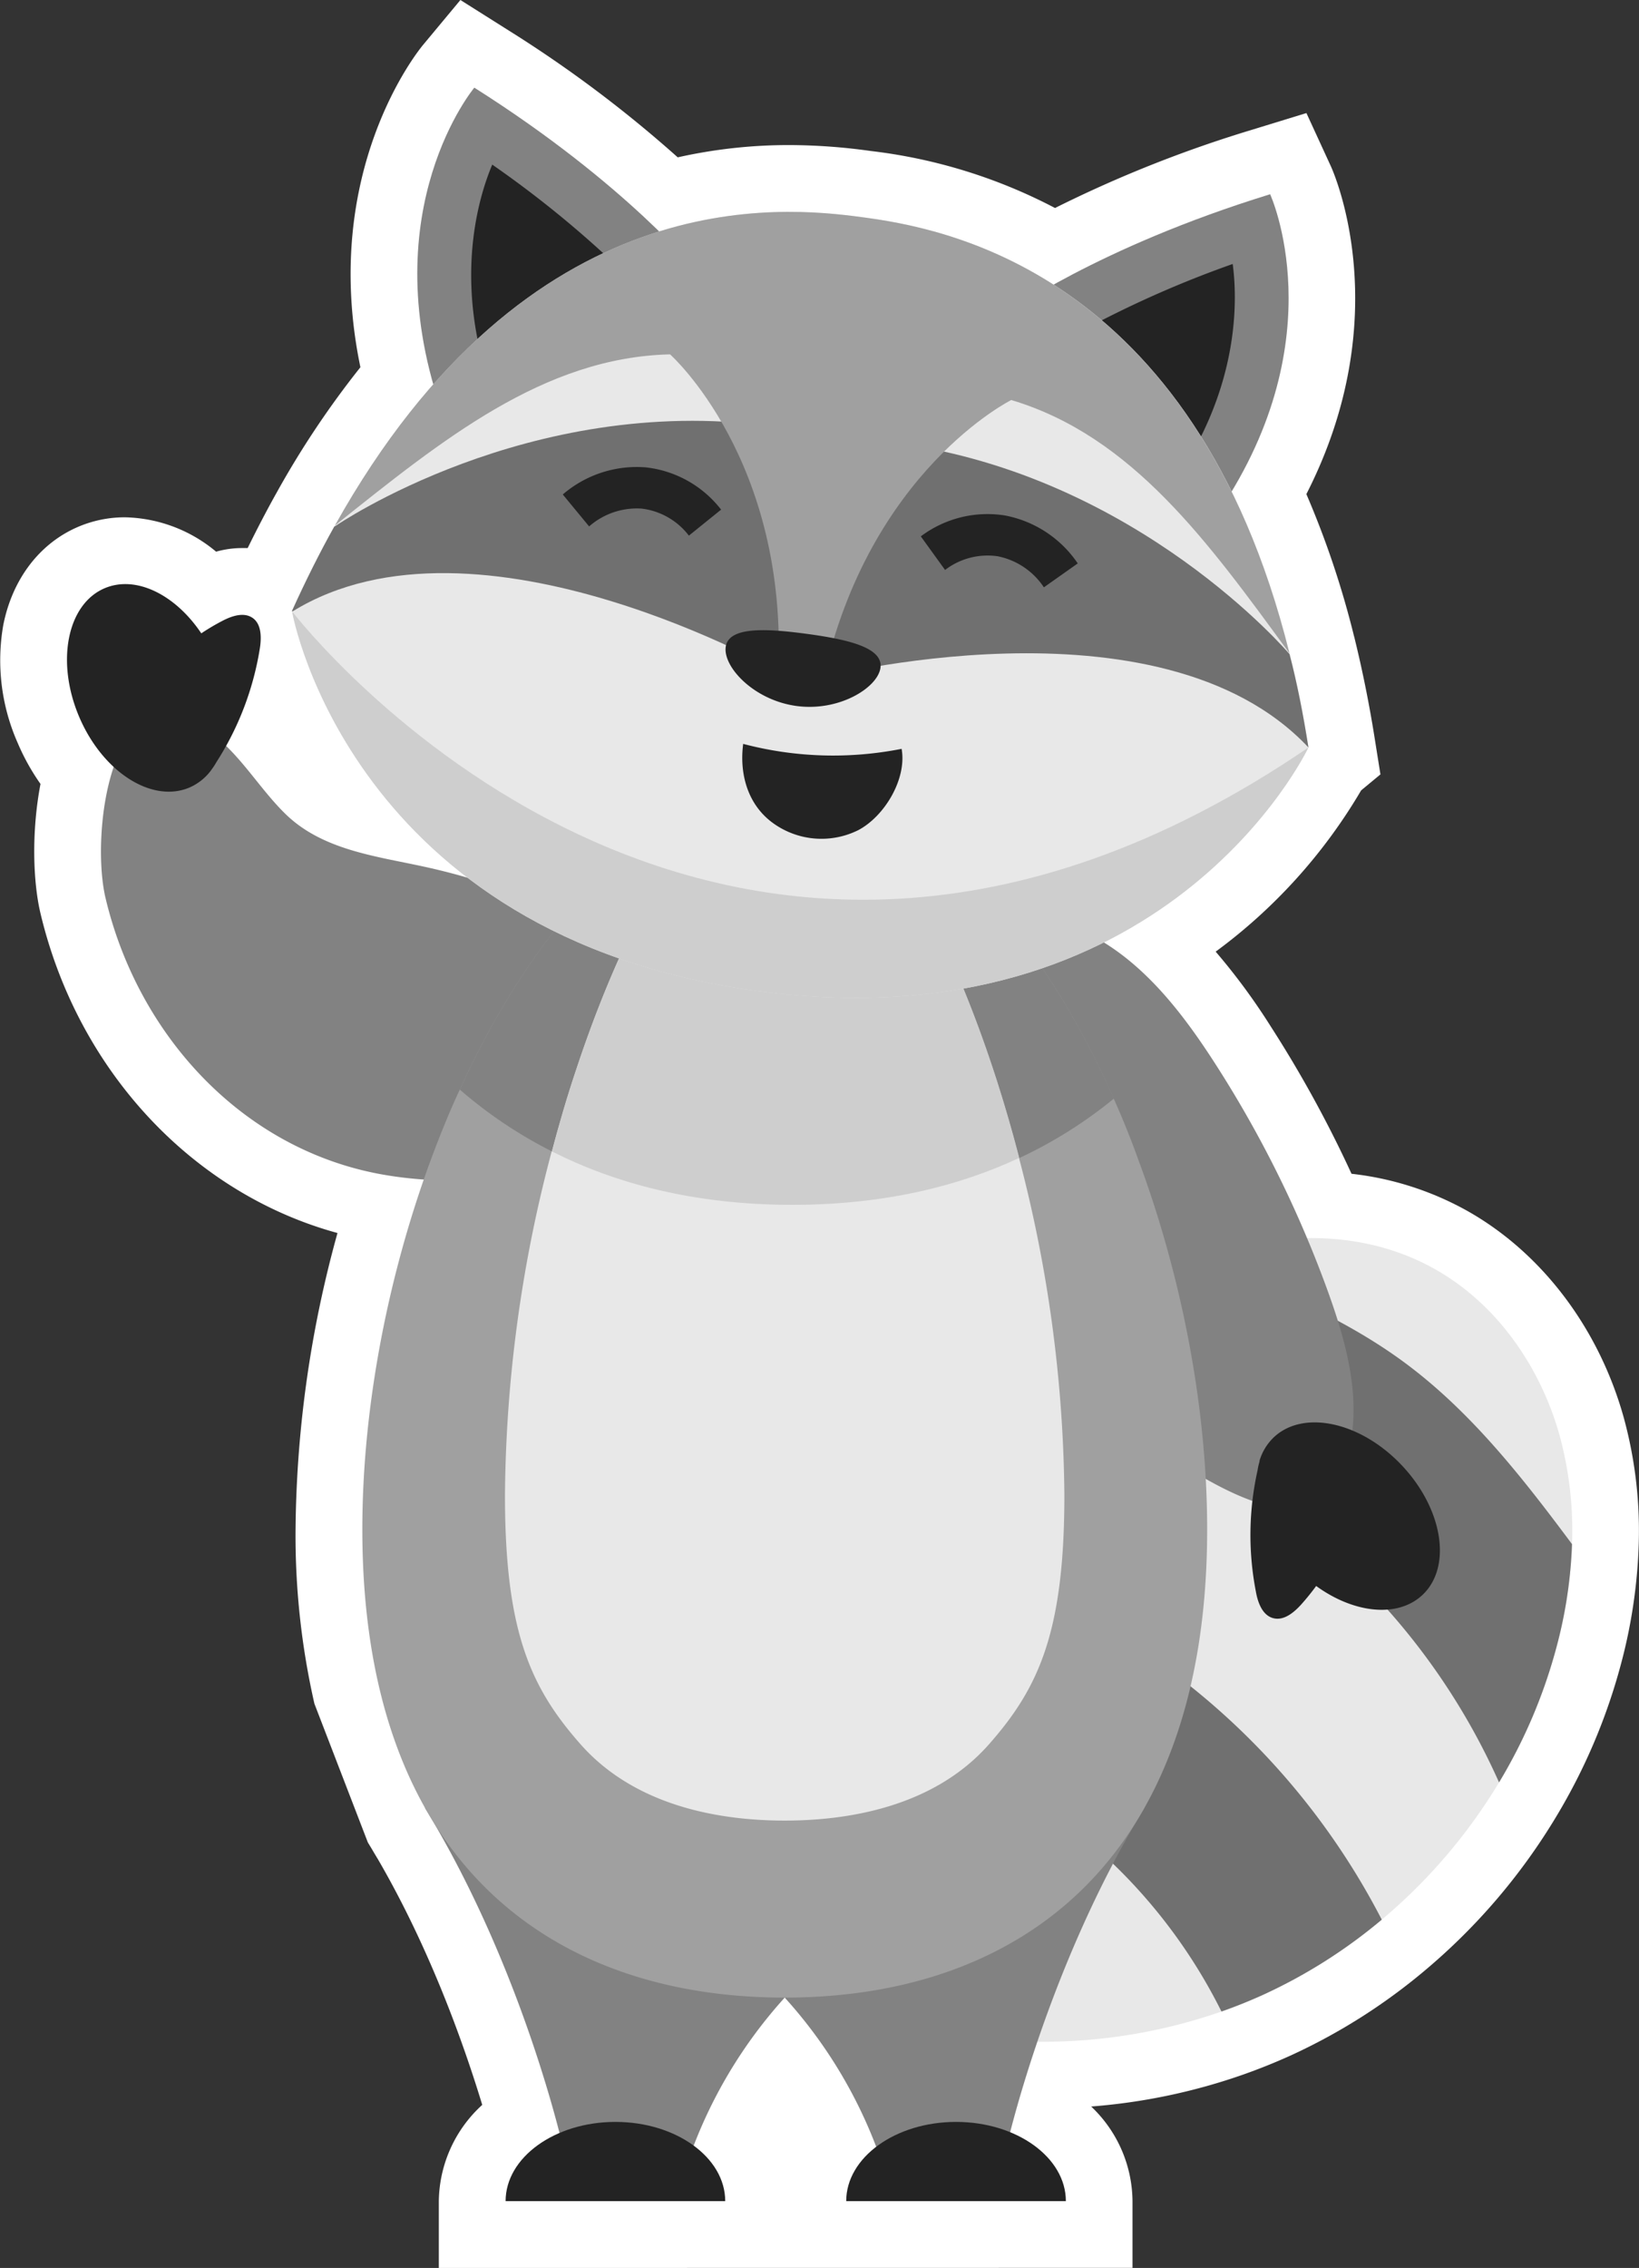
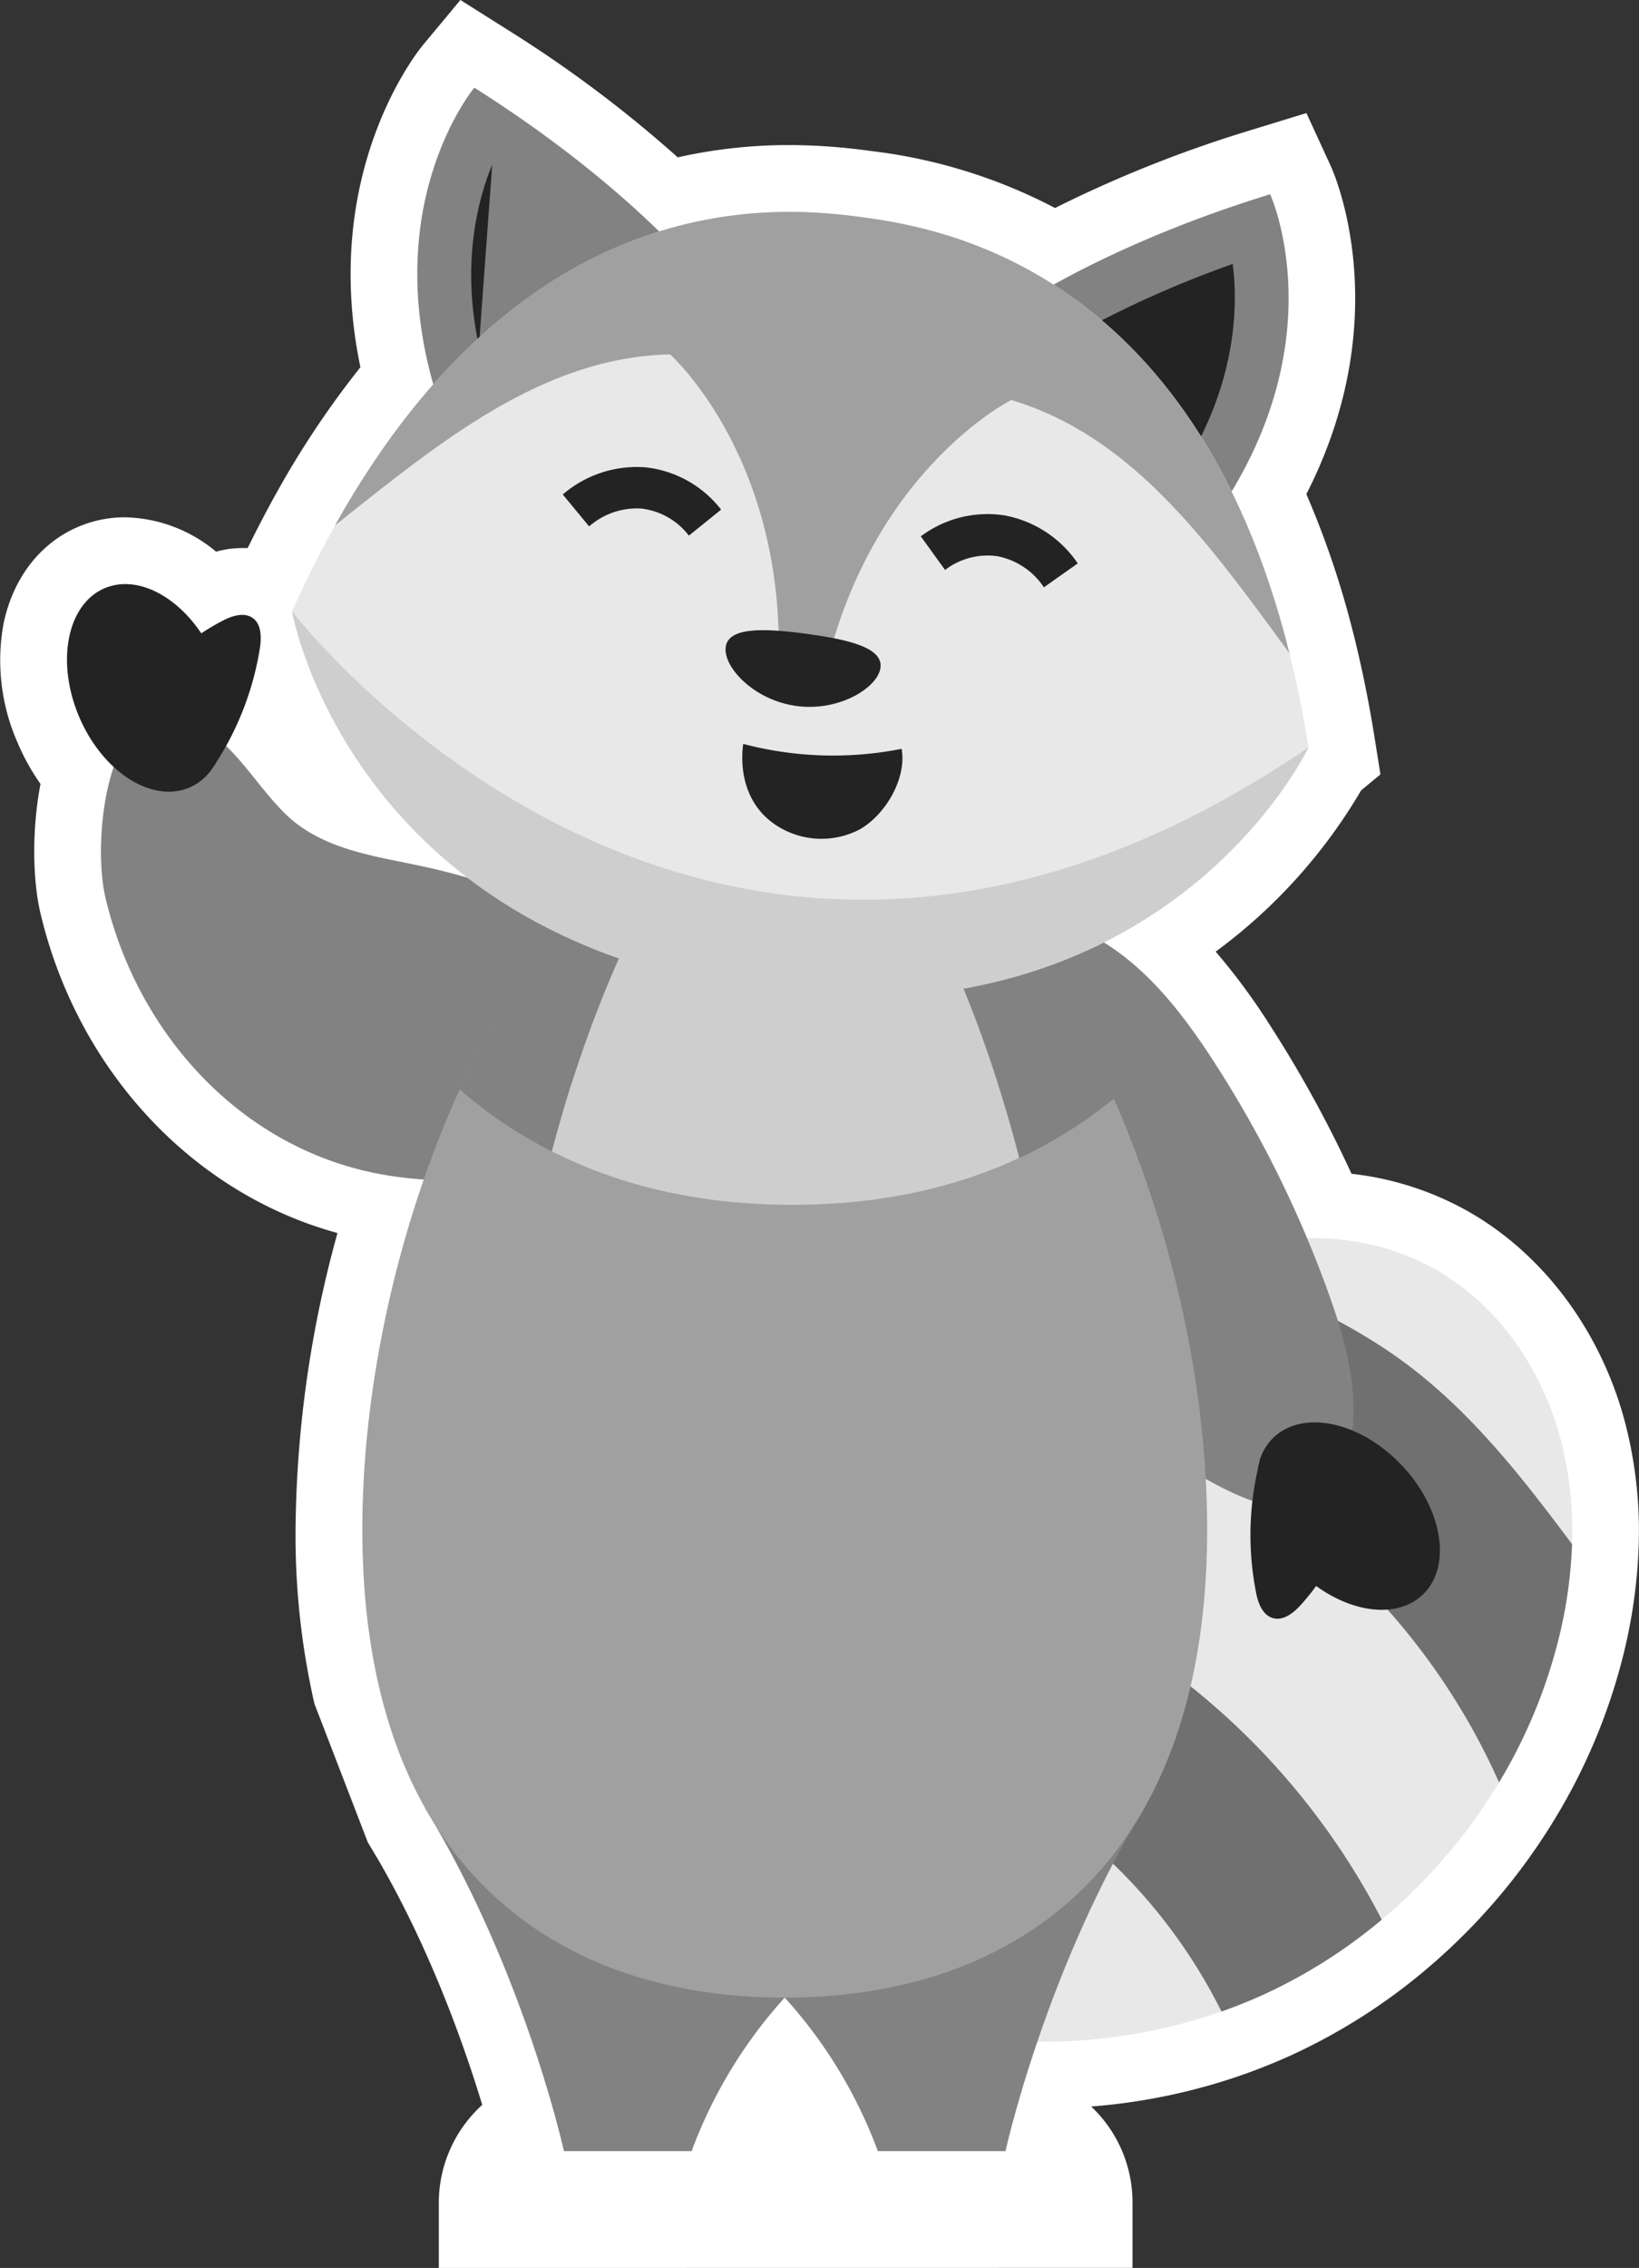
<svg xmlns="http://www.w3.org/2000/svg" viewBox="0 0 331.07 457.93" id="cute-raccoon-say-hi">
  <rect x="0" y="0" width="331.07" height="457.93" fill="#333333" stroke="none" />
  <g>
    <g>
      <path fill="#fff" d="M88.64,457.93V444.44A26.71,26.71,0,0,1,97.41,425C93.81,413.16,87,393.71,76.28,375.3c-.38-.61-.74-1.23-1.11-1.86L74.3,372l-10.79-28a152.88,152.88,0,0,1-3.81-35.12,230.36,230.36,0,0,1,8.47-59.92C39,241,15.75,216.27,8.18,184.43c-1.53-6.44-1.83-16.58,0-26.14a44.41,44.41,0,0,1-4.58-8.22A41.22,41.22,0,0,1,.66,126.22c1.83-9.28,7.33-16.51,15.11-19.84a24,24,0,0,1,9.49-1.93,29.58,29.58,0,0,1,18.39,6.94,19.33,19.33,0,0,1,5.22-.73c.39,0,.78,0,1.16,0,1.85-3.77,3.74-7.4,5.66-10.85l.17-.3A183.84,183.84,0,0,1,72.8,74.15c-8.22-39.52,11.76-64,12.67-65.1L93,0l10,6.31A251.51,251.51,0,0,1,136.9,31.77a102.54,102.54,0,0,1,22.53-2.48,120.37,120.37,0,0,1,16.48,1.2A106.87,106.87,0,0,1,213.11,42a251.67,251.67,0,0,1,39.5-15.71l11.28-3.46,4.93,10.72c.59,1.29,13.45,30.22-4.94,66.22a183.13,183.13,0,0,1,9.62,28.66l.08.27.05.23c1.57,6.39,2.92,13.06,4,19.84l1.21,7.59-3.9,3.23a108.81,108.81,0,0,1-29.38,32.56,127.88,127.88,0,0,1,11.06,15A241.63,241.63,0,0,1,273,237a62,62,0,0,1,23.31,7.45c15.1,8.47,26.65,23.71,31.69,41.82a86.47,86.47,0,0,1,3,25.92,106.2,106.2,0,0,1-3.59,23.87,119,119,0,0,1-13.07,30.75,123.58,123.58,0,0,1-26.59,31.11,118.91,118.91,0,0,1-27.07,17.12c-3.11,1.41-6.3,2.69-9.5,3.82a120.57,120.57,0,0,1-30.77,6.47,26.58,26.58,0,0,1,8.35,19.09v13.49Z" />
      <path fill="#fff" d="M23,154.84c-2.92,8.51-3.18,20-1.65,26.47,6.52,27.43,27.25,50.36,55.15,55.66a78.27,78.27,0,0,0,9.17,1.16c-7.88,22.65-12.43,47.52-12.43,70.68,0,23.35,4.62,41.88,12.63,56.13h0c.24.39.47.79.71,1.19.43.74.86,1.49,1.31,2.21,15,25.75,22.75,52.83,25.21,62.37-6.52,2.78-10.91,7.87-10.91,13.73h44.36c0-4.36-2.43-8.31-6.37-11.19a95.59,95.59,0,0,1,18.39-29.91A95.54,95.54,0,0,1,177,433.49c-3.75,2.86-6.07,6.7-6.07,10.95H215.3c0-6-4.55-11.15-11.27-13.89,1-3.81,2.78-10.29,5.52-18.31a108.58,108.58,0,0,0,37.18-6.09c2.84-1,5.64-2.12,8.38-3.36a105.74,105.74,0,0,0,24-15.19,110.7,110.7,0,0,0,23.69-27.71,105.64,105.64,0,0,0,11.59-27.26,92.65,92.65,0,0,0,3.15-20.85,73,73,0,0,0-2.5-21.87c-3.86-13.87-12.72-26.63-25.29-33.67A50.61,50.61,0,0,0,264,250.05a227.7,227.7,0,0,0-18.75-35.58c-6-9.32-12.95-18.39-22.08-24.05l-.22-.13c29.41-14.71,41-38.78,41.31-39.36h0c-1.06-6.73-2.35-13-3.82-18.93,0,0,0-.07,0-.09a163.21,163.21,0,0,0-11.69-32.65c20.09-33.26,7.79-60,7.79-60A227.46,227.46,0,0,0,212.8,57.47a92.68,92.68,0,0,0-38.68-13.62,93,93,0,0,0-41,2.87,227.36,227.36,0,0,0-37.32-29S76.94,40.26,87.52,77.58a163.36,163.36,0,0,0-19.89,28.54l-.11.2Q63.13,114.2,59,123.37s0,0,0,.06h0c.12.69,5.77,31.05,35.42,53.74-3-.87-5.93-1.61-8.86-2.25-9.77-2.13-20.54-3.36-28-10.75C53.23,160,50,154.79,45.67,150.61a59.6,59.6,0,0,0,6.8-19.5c.37-2.28.39-5.07-1.52-6.36s-4.21-.37-6.12.63a47.25,47.25,0,0,0-4.22,2.5c-5.24-7.82-13.22-11.8-19.54-9.1-7.58,3.24-9.86,14.88-5.11,26A29.52,29.52,0,0,0,23,154.84Z" />
      <path fill="#e8e8e8" d="M317.54,311.78a92.65,92.65,0,0,1-3.15,20.85,105.64,105.64,0,0,1-11.59,27.26,110.7,110.7,0,0,1-23.69,27.71,105.74,105.74,0,0,1-24,15.19c-2.74,1.24-5.54,2.37-8.38,3.36a109.2,109.2,0,0,1-83.46-4.76c.58-17.25.09-37.15,3.44-55.21,1.95-10.54,5.21-20.47,10.76-28.87q2-3,3.95-6c6.9-10.36,14.07-20.64,22.29-29.84a115.74,115.74,0,0,1,19.46-17.6,79,79,0,0,1,18.88-9.76c15.8-5.64,33.28-6,47.7,2.09,12.57,7,21.43,19.8,25.29,33.67A73,73,0,0,1,317.54,311.78Z" />
      <path fill="#707070" d="M317.54 311.78a92.65 92.65 0 01-3.15 20.85 105.64 105.64 0 01-11.59 27.26 135.3 135.3 0 00-42.11-52.95 140.49 140.49 0 00-57-25.43 115.74 115.74 0 0119.46-17.6 79 79 0 0118.88-9.76c14.65 5.8 29.79 12 42.38 21.49C297.56 285.54 307.85 298.77 317.54 311.78zM279.11 387.6a105.74 105.74 0 01-24 15.19c-2.74 1.24-5.54 2.37-8.38 3.36a108.78 108.78 0 00-34.27-40.1 121.34 121.34 0 00-45.75-19.87c1.95-10.54 5.21-20.47 10.76-28.87q2-3 3.95-6a157.8 157.8 0 0152.75 24.4A146.11 146.11 0 01279.11 387.6z" />
      <path fill="#828282" d="M76.45 237c18.6 3.53 47.57 1.15 53.44-19.26 2.85-9.88-2.19-20.63-10.29-27.69-9.39-8.19-22.09-12.48-34.08-15.09-9.77-2.13-20.54-3.36-28-10.75-4.77-4.71-8.28-10.63-13.37-15-21.26-18.25-26.08 18.45-22.83 32.12C27.82 208.74 48.55 231.67 76.45 237zM191 245.46c-8.84-16.73-15.08-45.12 2.7-56.74 8.61-5.62 20.37-4 29.49 1.7s16.06 14.73 22.08 24.05a229 229 0 0122.91 46.15c3.42 9.44 6.27 19.54 4.86 29.3-.09.58-.18 1.16-.28 1.74-.89 5.09-2.08 10.46-6.83 12.3-12 4.63-33.79-12.52-43.36-20.17A130.13 130.13 0 01191 245.46zM158.51 403.34a95.66 95.66 0 00-18.81 31H113.91s-8-36.47-28.1-69.35l32.1 9.87 34.6 17.49zM158.51 403.34a95.46 95.46 0 0118.81 31h25.79s8-36.47 28.11-69.35l-32.11 9.87-34.6 17.49z" />
-       <path fill="#232323" d="M146.49 444.44H102.13c0-8.82 9.93-16 22.18-16S146.49 435.62 146.49 444.44zM215.3 444.44H170.93c0-8.82 9.93-16 22.19-16S215.3 435.62 215.3 444.44z" />
      <path fill="#a0a0a0" d="M243.84,308.81c0,67.16-38.21,94.53-85.33,94.53S73.19,376,73.19,308.81c0-25.09,5.33-52.19,14.46-76.3C89.28,228.23,91,224,92.88,220c12.5-27.38,30.06-49.2,50.06-56.88a42.19,42.19,0,0,1,31.2,0c20.42,7.87,38.3,30.49,50.83,58.71,1.79,4,3.48,8.19,5,12.43C238.75,257.9,243.84,284.3,243.84,308.81Z" />
-       <path fill="#e8e8e8" d="M215,301.81c0,27.62-5.12,38.92-15.22,50.37-11.22,12.74-28.63,15.42-41.27,15.42s-30-2.68-41.25-15.42C107.16,340.73,102,329.44,102,301.81a276.8,276.8,0,0,1,9.44-69.33c1.45-5.47,3-10.9,4.81-16.22,8.44-25.6,18.3-42.87,26.65-53.17,6.66-8.23,12.35-12,15.56-12s9,3.78,15.64,12c8.54,10.57,18.67,28.47,27.23,55.13,1.64,5.11,3.15,10.32,4.5,15.56A275.79,275.79,0,0,1,215,301.81Z" />
      <path fill="#828282" d="M142.94 163.09c-8.35 10.3-18.21 27.57-26.65 53.17-1.76 5.32-3.36 10.75-4.81 16.22A90.4 90.4 0 0192.88 220C105.38 192.59 122.94 170.77 142.94 163.09zM225 221.82a90.46 90.46 0 01-19.1 12c-1.35-5.24-2.86-10.45-4.5-15.56-8.56-26.66-18.69-44.56-27.23-55.13C194.56 171 212.44 193.6 225 221.82z" />
      <path fill="#cecece" d="M205.87,233.8c-12.23,5.71-27.32,9.47-45.84,9.47-19.9,0-35.85-4.36-48.55-10.79,1.45-5.47,3-10.9,4.81-16.22,8.44-25.6,18.3-42.87,26.65-53.17,6.66-8.23,12.35-12,15.56-12s9,3.78,15.64,12c8.54,10.57,18.67,28.47,27.23,55.13C203,223.35,204.52,228.56,205.87,233.8Z" />
      <path fill="#828282" d="M141,55.11S126.76,37.27,95.81,17.7c0,0-20.4,24.37-6.91,64.36Z" />
-       <path fill="#232323" d="M96.74,69.86c-3.6-16.57-.25-29.62,2.69-36.62a213.24,213.24,0,0,1,23.51,18.89Z" />
+       <path fill="#232323" d="M96.74,69.86c-3.6-16.57-.25-29.62,2.69-36.62Z" />
      <path fill="#828282" d="M203.13,63.42S221.56,50,256.56,39.22c0,0,13.28,28.87-10.25,63.91Z" />
      <path fill="#232323" d="M242,89.3c7.83-15,8-28.51,7-36a213.9,213.9,0,0,0-27.65,12Z" />
      <path fill="#e8e8e8" d="M264.3,150.92h0c-.43.92-29.06,60.18-111.09,49.2S59.13,124.45,59,123.44h0s0,0,0-.06q4.16-9.2,8.55-17.05l.11-.2c39.11-70,90.48-64.41,106.49-62.27,15.42,2.07,66.94,10.22,86.34,88.05,0,0,0,.06,0,.09C262,137.89,263.24,144.19,264.3,150.92Z" />
      <path fill="#cecece" d="M264.29,150.93c-.43.92-29.06,60.18-111.09,49.2S59.13,124.45,59,123.44C59.94,124.67,143.77,233.1,264.29,150.93Z" />
-       <path fill="#707070" d="M264.3,150.92c-30.15-32.1-99.45-13.85-99.45-13.85l-6.33-.84s-62-35.84-99.44-12.77l-.11-.09q4.16-9.2,8.55-17.05l.32-.17S106.72,79.46,155.42,86l10.3,20.48,15.35-17c48.79,6.53,79.34,42.52,79.34,42.52l.07.06C262,137.89,263.24,144.19,264.3,150.92Z" />
      <path fill="#a0a0a0" d="M260.46,131.9c-16.39-22.42-31.74-43.83-56.19-51.13,0,0-28.75,14.28-38,56.49l-9.09-1.21c2.17-43.17-21.83-64.5-21.83-64.5-25.53.6-46,17.24-67.71,34.57,39.11-70,90.48-64.41,106.49-62.27C189.54,45.92,241.06,54.07,260.46,131.9Z" />
      <path fill="#232323" d="M177.85 134.83c-.53 4-8.31 8.88-16.94 7.72s-14.86-7.88-14.32-11.91 7.63-3.83 16.27-2.67S178.39 130.8 177.85 134.83zM150.12 150.2a71.26 71.26 0 0032 1c1.09 6-3.38 13.57-8.74 16.41a16.69 16.69 0 01-17.22-1.41C151.12 162.56 149.31 156.43 150.12 150.2zM119 106.29l-5.32-6.45a22.91 22.91 0 0116.71-5.48 22.35 22.35 0 0115.27 8.54l-6.51 5.25a14.14 14.14 0 00-9.55-5.46A14.65 14.65 0 00119 106.29zM210.86 118.59l6.84-4.83A22.91 22.91 0 00203 104.08a22.4 22.4 0 00-17 4.22l4.9 6.78a14.13 14.13 0 0110.65-2.76A14.62 14.62 0 01210.86 118.59zM51 124.75c-1.79-1.21-4.21-.37-6.12.63a45.88 45.88 0 00-4.22 2.5c-5.24-7.82-13.22-11.8-19.54-9.1-7.58 3.24-9.86 14.88-5.11 26S30.72 162.25 38.3 159a10.83 10.83 0 004.31-3.43h0l.1-.15a13.42 13.42 0 001-1.53 60 60 0 008.75-22.8C52.84 128.83 52.86 126 51 124.75zM257.24 326.74c2.09.52 4.07-1.11 5.53-2.7a49 49 0 003.09-3.81c7.62 5.53 16.48 6.51 21.48 1.8 6-5.66 4.12-17.37-4.18-26.16s-19.88-11.31-25.87-5.65a10.81 10.81 0 00-2.87 4.71h0a1 1 0 010 .17 12.93 12.93 0 00-.4 1.79 59.92 59.92 0 00-.35 24.41C254.06 323.56 255 326.19 257.24 326.74z" />
    </g>
  </g>
</svg>